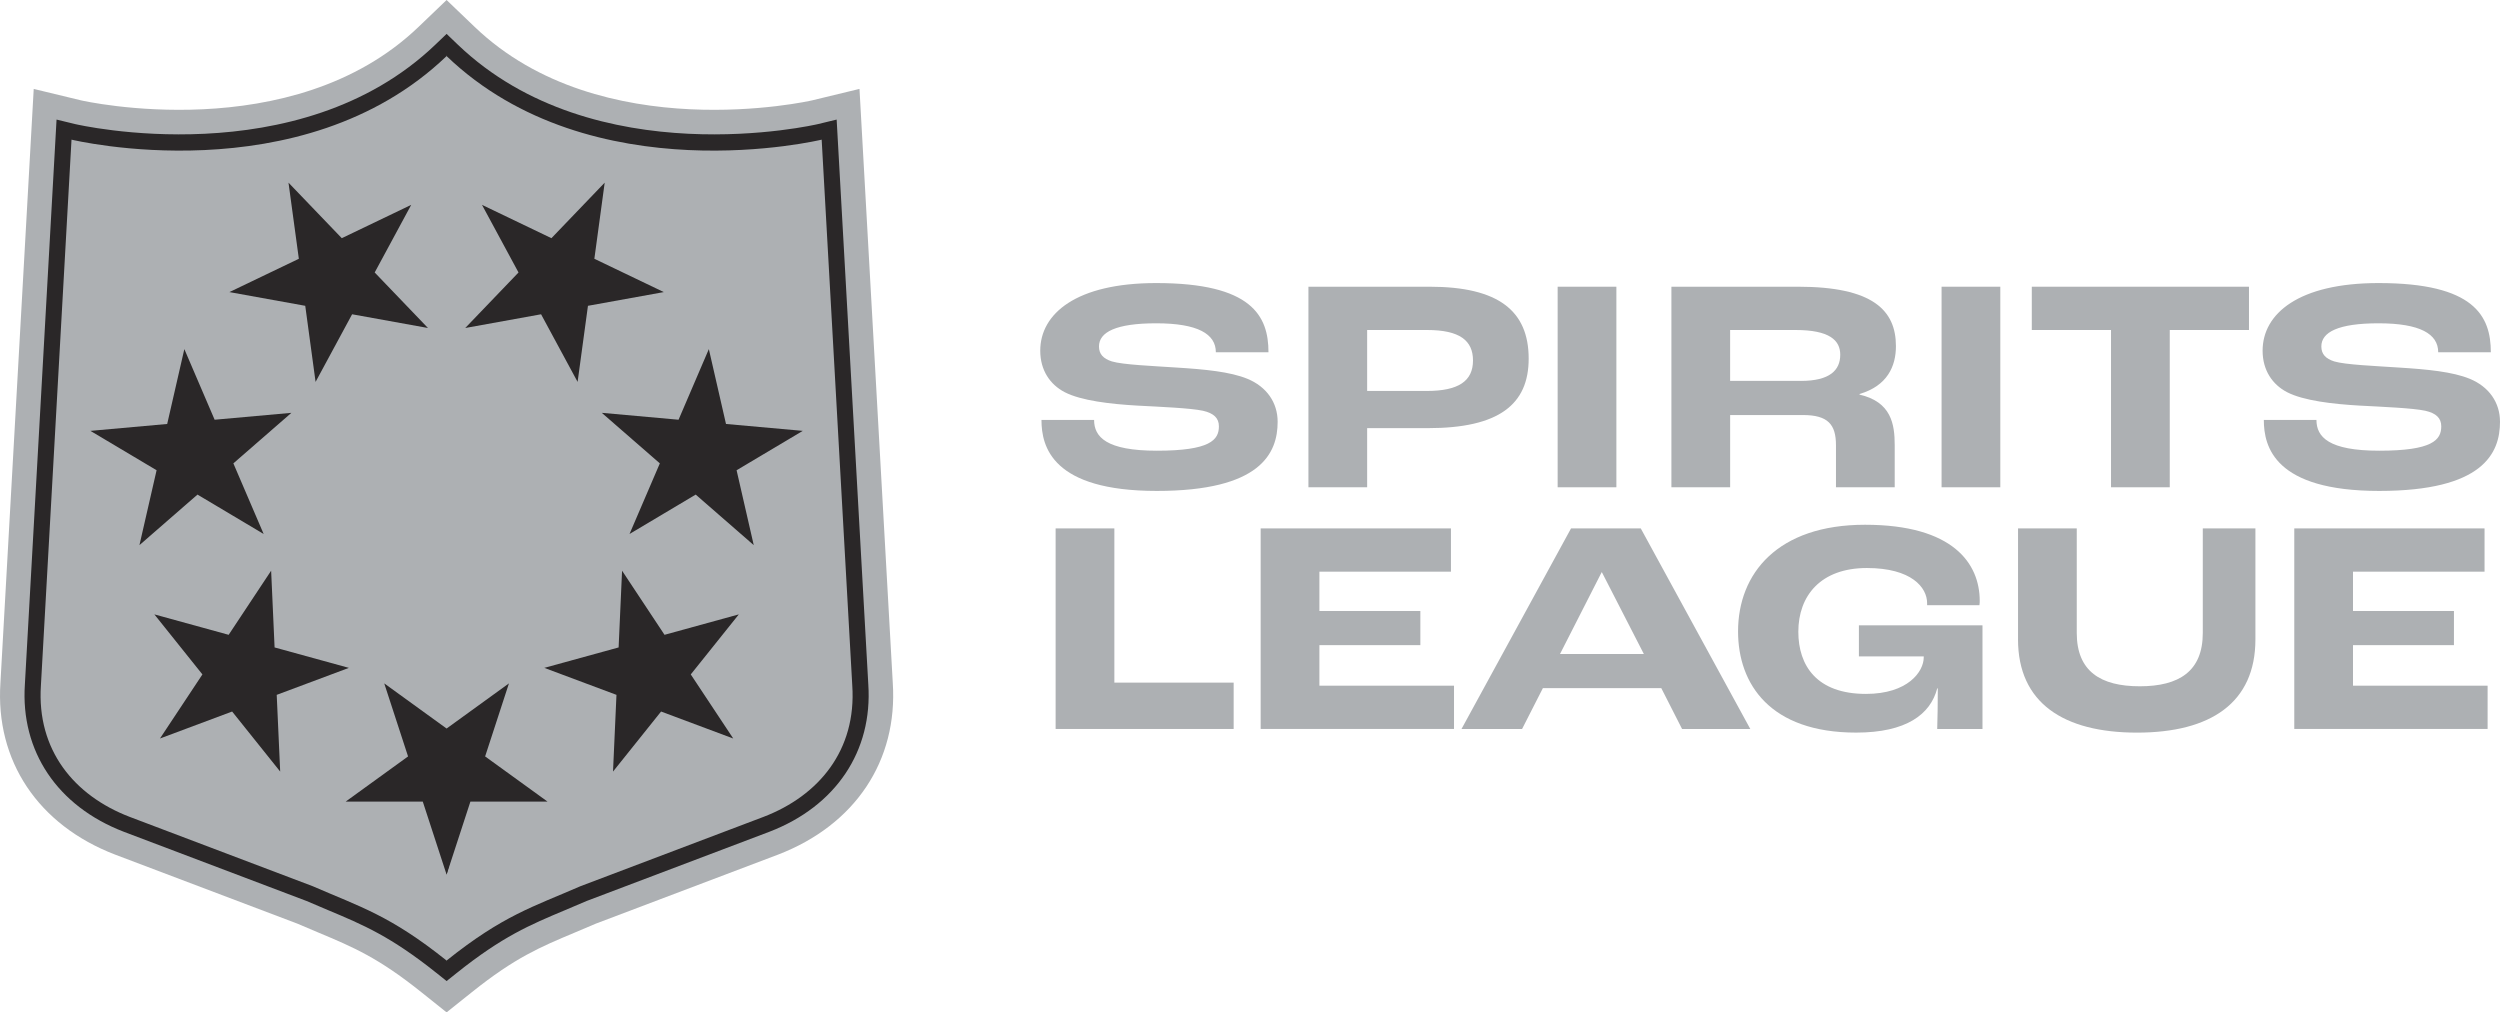
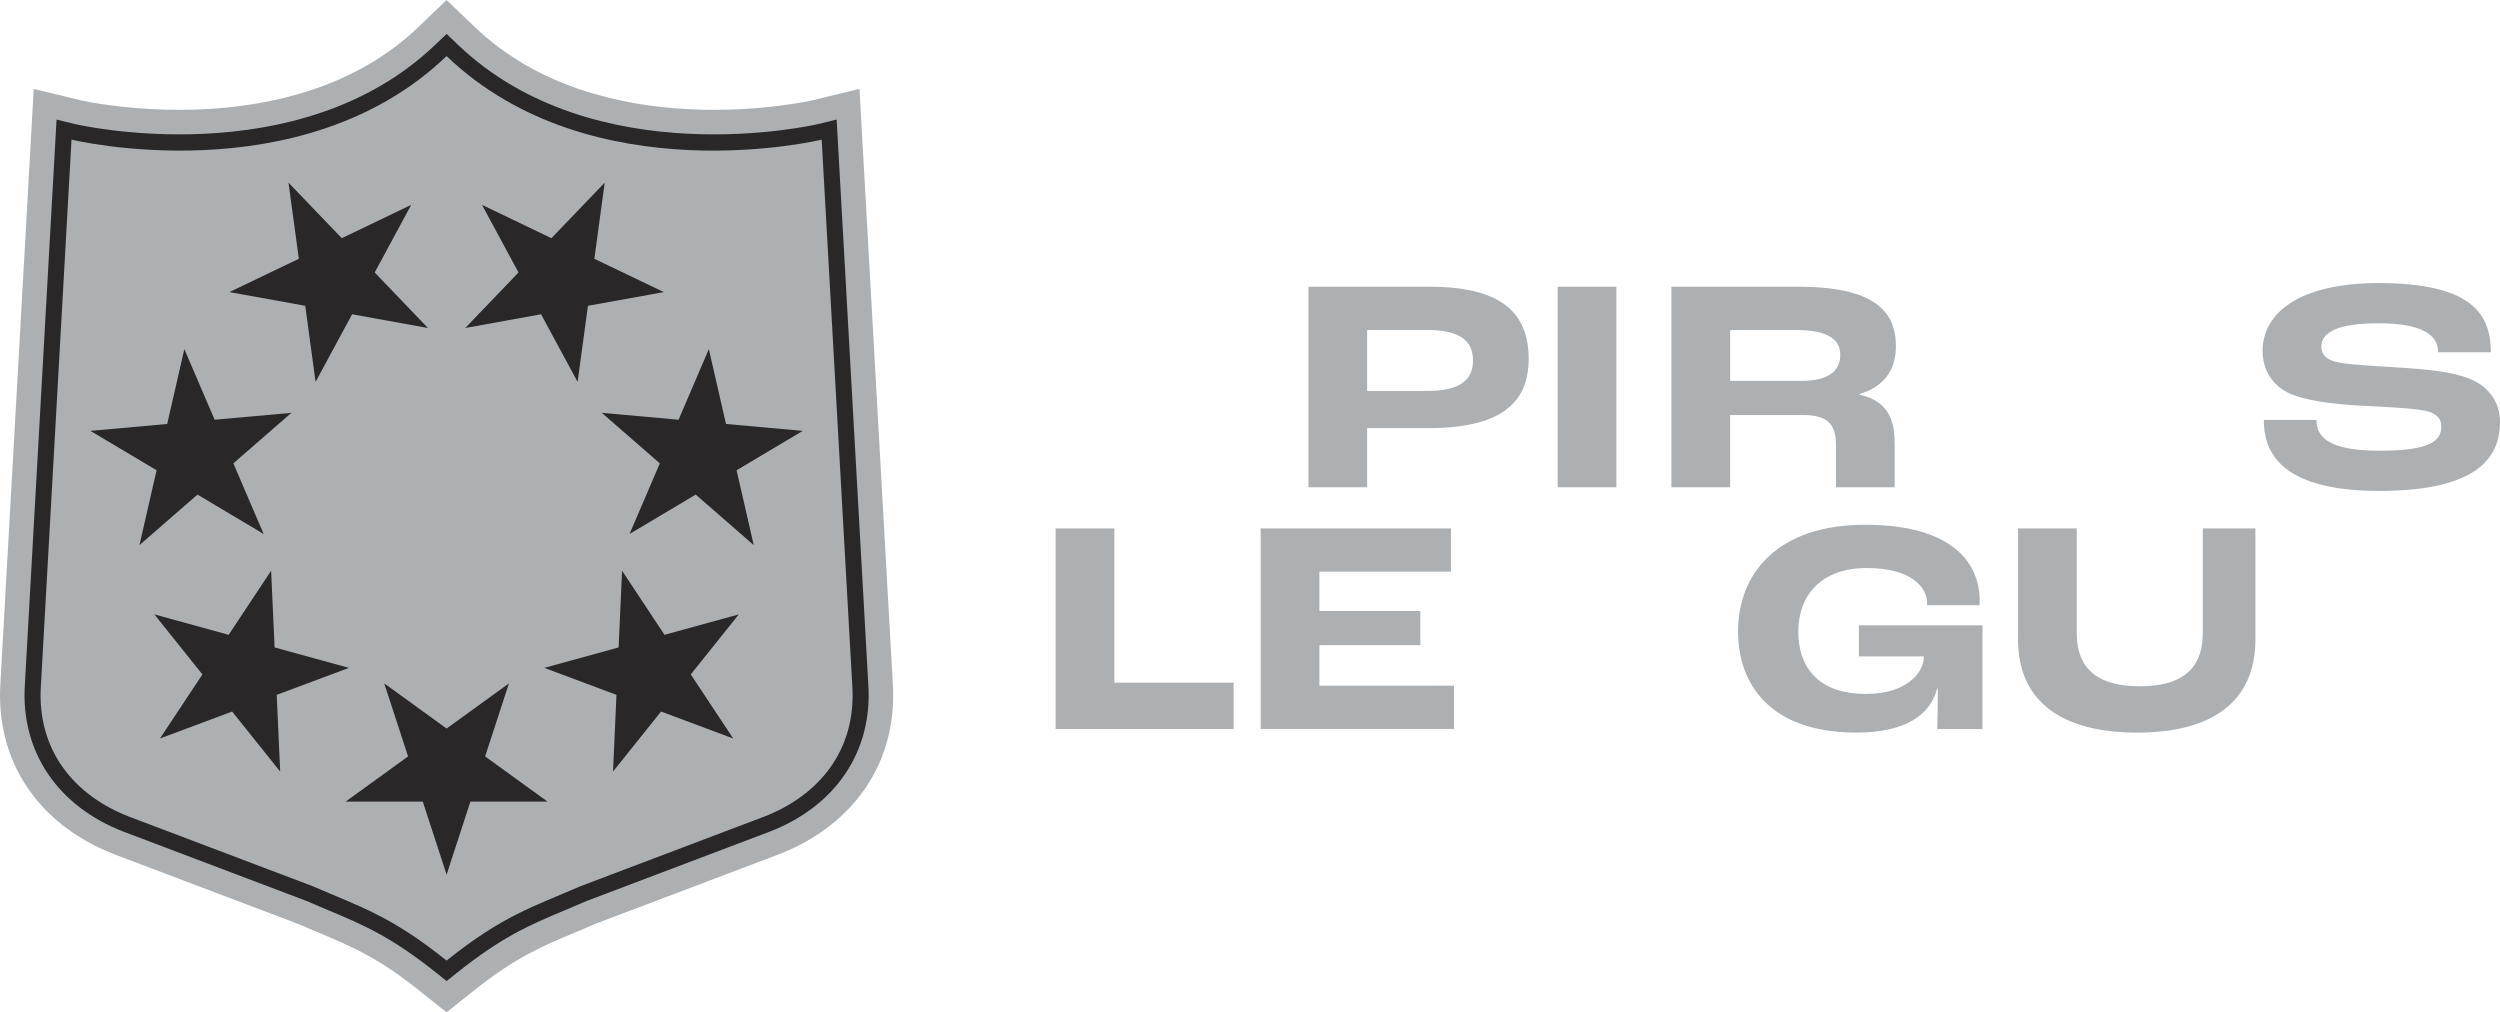
<svg xmlns="http://www.w3.org/2000/svg" width="121" height="49" viewBox="0 0 121 49" fill="none">
  <g clip-path="url(#clip0_1997_37)">
    <path d="M21.615 0.001L20.254 1.305C14.136 7.167 4.021 4.881 3.925 4.858L1.632 4.304L0.021 33.047C-0.231 36.82 1.84 39.928 5.567 41.361L14.395 44.705C14.754 44.861 15.093 45.003 15.422 45.141C17.091 45.841 18.298 46.347 20.386 48.017L21.615 48.999L22.43 47.356V1.851L21.615 0.001Z" fill="#ADB0B3" />
    <path d="M21.615 0.001L22.977 1.305C29.095 7.167 39.21 4.881 39.306 4.858L41.599 4.303L43.21 33.047C43.461 36.82 41.39 39.927 37.664 41.361L28.836 44.705C28.476 44.861 28.137 45.003 27.808 45.141C26.139 45.841 24.933 46.347 22.844 48.017L21.615 48.999V0.001Z" fill="#ADB0B3" />
    <path d="M21.615 2.715C14.585 9.451 3.461 6.759 3.461 6.759L1.98 33.176C1.772 36.305 3.592 38.504 6.265 39.532L15.137 42.893C17.434 43.894 18.873 44.299 21.615 46.491L21.921 47.037L21.615 47.483L21.128 47.094C18.91 45.322 17.574 44.761 15.882 44.052C15.552 43.913 15.208 43.769 14.843 43.61L5.988 40.256C2.776 39.02 0.989 36.355 1.204 33.125L2.737 5.787L3.644 6.007C3.751 6.032 14.445 8.511 21.076 2.157L21.615 1.641L21.886 2.106L21.615 2.715Z" fill="#2A2728" />
    <path d="M21.615 46.49C24.357 44.299 25.796 43.894 28.093 42.893L36.966 39.532C39.639 38.504 41.459 36.305 41.25 33.176L39.769 6.759C39.769 6.759 28.645 9.451 21.615 2.715V1.641L22.154 2.157C28.786 8.511 39.48 6.032 39.586 6.007L40.494 5.787L42.026 33.125C42.242 36.355 40.455 39.02 37.242 40.256L28.387 43.61C28.022 43.769 27.679 43.913 27.348 44.052C25.656 44.761 24.32 45.322 22.102 47.095L21.615 47.483V46.49Z" fill="#2A2728" />
    <path d="M22.534 35.674L21.615 35.261L18.597 33.076L19.75 36.611L16.732 38.796H20.462L21.615 42.331L22.768 37.978L22.534 35.674L22.534 35.674ZM16.886 32.325L13.29 31.336L13.123 27.622L11.067 30.725L7.471 29.736L9.797 32.642L7.742 35.744L11.235 34.438L13.561 37.344L13.393 33.631L16.886 32.325ZM9.558 23.938L12.761 25.845L11.295 22.427L14.104 19.981L10.388 20.315L8.922 16.897L8.092 20.52L4.376 20.854L7.579 22.76L6.749 26.384L9.558 23.938H9.558ZM14.774 14.801L15.274 18.484L17.042 15.211L20.713 15.875L18.135 13.188L19.903 9.915L16.542 11.528L13.963 8.841L14.464 12.525L11.103 14.137L14.774 14.801Z" fill="#2A2728" />
    <path d="M26.188 15.211L27.956 18.484L28.457 14.801L32.128 14.137L28.767 12.525L29.267 8.841L26.689 11.528L23.328 9.915L25.096 13.188L22.518 15.875L26.188 15.211ZM38.854 20.854L35.138 20.52L34.308 16.897L32.842 20.315L29.126 19.981L31.936 22.427L30.469 25.845L33.672 23.938L36.481 26.384L35.651 22.76L38.854 20.854H38.854ZM32.163 30.725L30.108 27.622L29.941 31.336L26.344 32.325L29.837 33.631L29.67 37.344L31.996 34.438L35.489 35.744L33.433 32.642L35.759 29.736L32.163 30.725ZM24.633 33.076L21.615 35.261V42.331L22.768 38.796H26.498L23.48 36.611L24.633 33.076L24.633 33.076Z" fill="#2A2728" />
    <path d="M51.092 25.575H53.935V33.039H59.709V35.282H51.092V25.575Z" fill="#ADB0B3" />
    <path d="M61.016 25.575H70.226V27.669H63.859V29.572H68.745V31.225H63.859V33.187H70.374V35.281H61.016V25.575Z" fill="#ADB0B3" />
-     <path d="M80.406 33.305H74.676L73.669 35.282H70.737L76.038 25.575H79.413L84.714 35.282H81.412L80.406 33.305ZM79.562 31.652L77.533 27.699H77.519L75.505 31.652H79.562H79.562Z" fill="#ADB0B3" />
    <path d="M84.122 30.561C84.122 27.758 86.032 25.398 90.267 25.398C94.531 25.398 95.819 27.271 95.819 29.086C95.819 29.13 95.819 29.189 95.804 29.292H93.272V29.189C93.272 28.436 92.517 27.492 90.356 27.492C88.12 27.492 87.039 28.835 87.039 30.576C87.039 32.213 87.927 33.585 90.311 33.585C92.34 33.585 93.109 32.508 93.109 31.815V31.771H89.971V30.266H95.952V35.282H93.761C93.776 34.854 93.79 34.028 93.79 33.319H93.761C93.435 34.574 92.266 35.458 89.837 35.458C85.677 35.458 84.122 33.113 84.122 30.561Z" fill="#ADB0B3" />
    <path d="M97.673 30.945V25.575H100.515V30.635C100.515 32.493 101.67 33.216 103.565 33.216C105.461 33.216 106.615 32.493 106.615 30.635V25.575H109.162V30.945C109.162 34.013 107 35.459 103.432 35.459C99.864 35.459 97.672 34.013 97.672 30.945H97.673Z" fill="#ADB0B3" />
-     <path d="M111.043 25.575H120.252V27.669H113.885V29.572H118.771V31.225H113.885V33.187H120.4V35.281H111.043V25.575Z" fill="#ADB0B3" />
-     <path d="M50.408 20.324H52.954C52.954 21.15 53.547 21.814 55.99 21.814C58.566 21.814 58.995 21.297 58.995 20.634C58.995 20.235 58.744 19.999 58.225 19.881C57.618 19.749 56.123 19.689 55.042 19.631C53.754 19.557 52.333 19.395 51.533 18.982C50.822 18.613 50.348 17.919 50.348 16.975C50.348 15.176 52.096 13.7 55.96 13.7C60.594 13.7 61.394 15.294 61.394 17.049H58.847C58.847 16.164 57.974 15.648 55.96 15.648C54.006 15.648 53.191 16.076 53.191 16.769C53.191 17.138 53.398 17.359 53.813 17.492C54.346 17.654 55.812 17.713 56.908 17.787C58.329 17.875 59.543 17.993 60.372 18.333C61.305 18.716 61.838 19.483 61.838 20.413C61.838 21.947 61.009 23.761 55.989 23.761C50.926 23.761 50.407 21.622 50.407 20.324L50.408 20.324Z" fill="#ADB0B3" />
    <path d="M63.328 13.877H69.191C72.522 13.877 73.988 15.043 73.988 17.359C73.988 19.571 72.552 20.722 69.117 20.722H66.17V23.584H63.328V13.877ZM69.058 18.922C70.583 18.922 71.293 18.45 71.293 17.447C71.293 16.488 70.657 15.972 69.072 15.972H66.17V18.922H69.058Z" fill="#ADB0B3" />
    <path d="M75.39 13.877H78.233V23.584H75.39V13.877Z" fill="#ADB0B3" />
    <path d="M80.895 13.877H87.025C90.638 13.877 91.763 15.013 91.763 16.754C91.763 17.727 91.349 18.672 90.001 19.07V19.099C91.541 19.453 91.704 20.53 91.704 21.548V23.584H88.861V21.548C88.861 20.545 88.476 20.088 87.262 20.088H83.739V23.584H80.896V13.877L80.895 13.877ZM87.158 18.436C88.565 18.436 89.068 17.919 89.068 17.167C89.068 16.473 88.55 15.972 86.907 15.972H83.738V18.435H87.158L87.158 18.436Z" fill="#ADB0B3" />
-     <path d="M93.972 13.877H96.815V23.584H93.972V13.877Z" fill="#ADB0B3" />
-     <path d="M102.173 15.972H98.339V13.877H108.851V15.972H105.016V23.584H102.173V15.972Z" fill="#ADB0B3" />
    <path d="M109.57 20.324H112.116C112.116 21.15 112.709 21.814 115.152 21.814C117.728 21.814 118.157 21.297 118.157 20.634C118.157 20.235 117.906 19.999 117.387 19.881C116.78 19.749 115.285 19.689 114.204 19.631C112.916 19.557 111.495 19.395 110.695 18.982C109.984 18.613 109.51 17.919 109.51 16.975C109.51 15.176 111.258 13.7 115.122 13.7C119.756 13.7 120.556 15.294 120.556 17.049H118.009C118.009 16.164 117.136 15.648 115.122 15.648C113.168 15.648 112.353 16.076 112.353 16.769C112.353 17.138 112.56 17.359 112.975 17.492C113.508 17.654 114.974 17.713 116.07 17.787C117.491 17.875 118.705 17.993 119.534 18.333C120.467 18.716 121 19.483 121 20.413C121 21.947 120.171 23.761 115.151 23.761C110.088 23.761 109.569 21.622 109.569 20.324L109.57 20.324Z" fill="#ADB0B3" />
  </g>
  <defs>
    <clipPath id="clip0_1997_37">
      <rect width="121" height="49" fill="white" />
    </clipPath>
  </defs>
</svg>